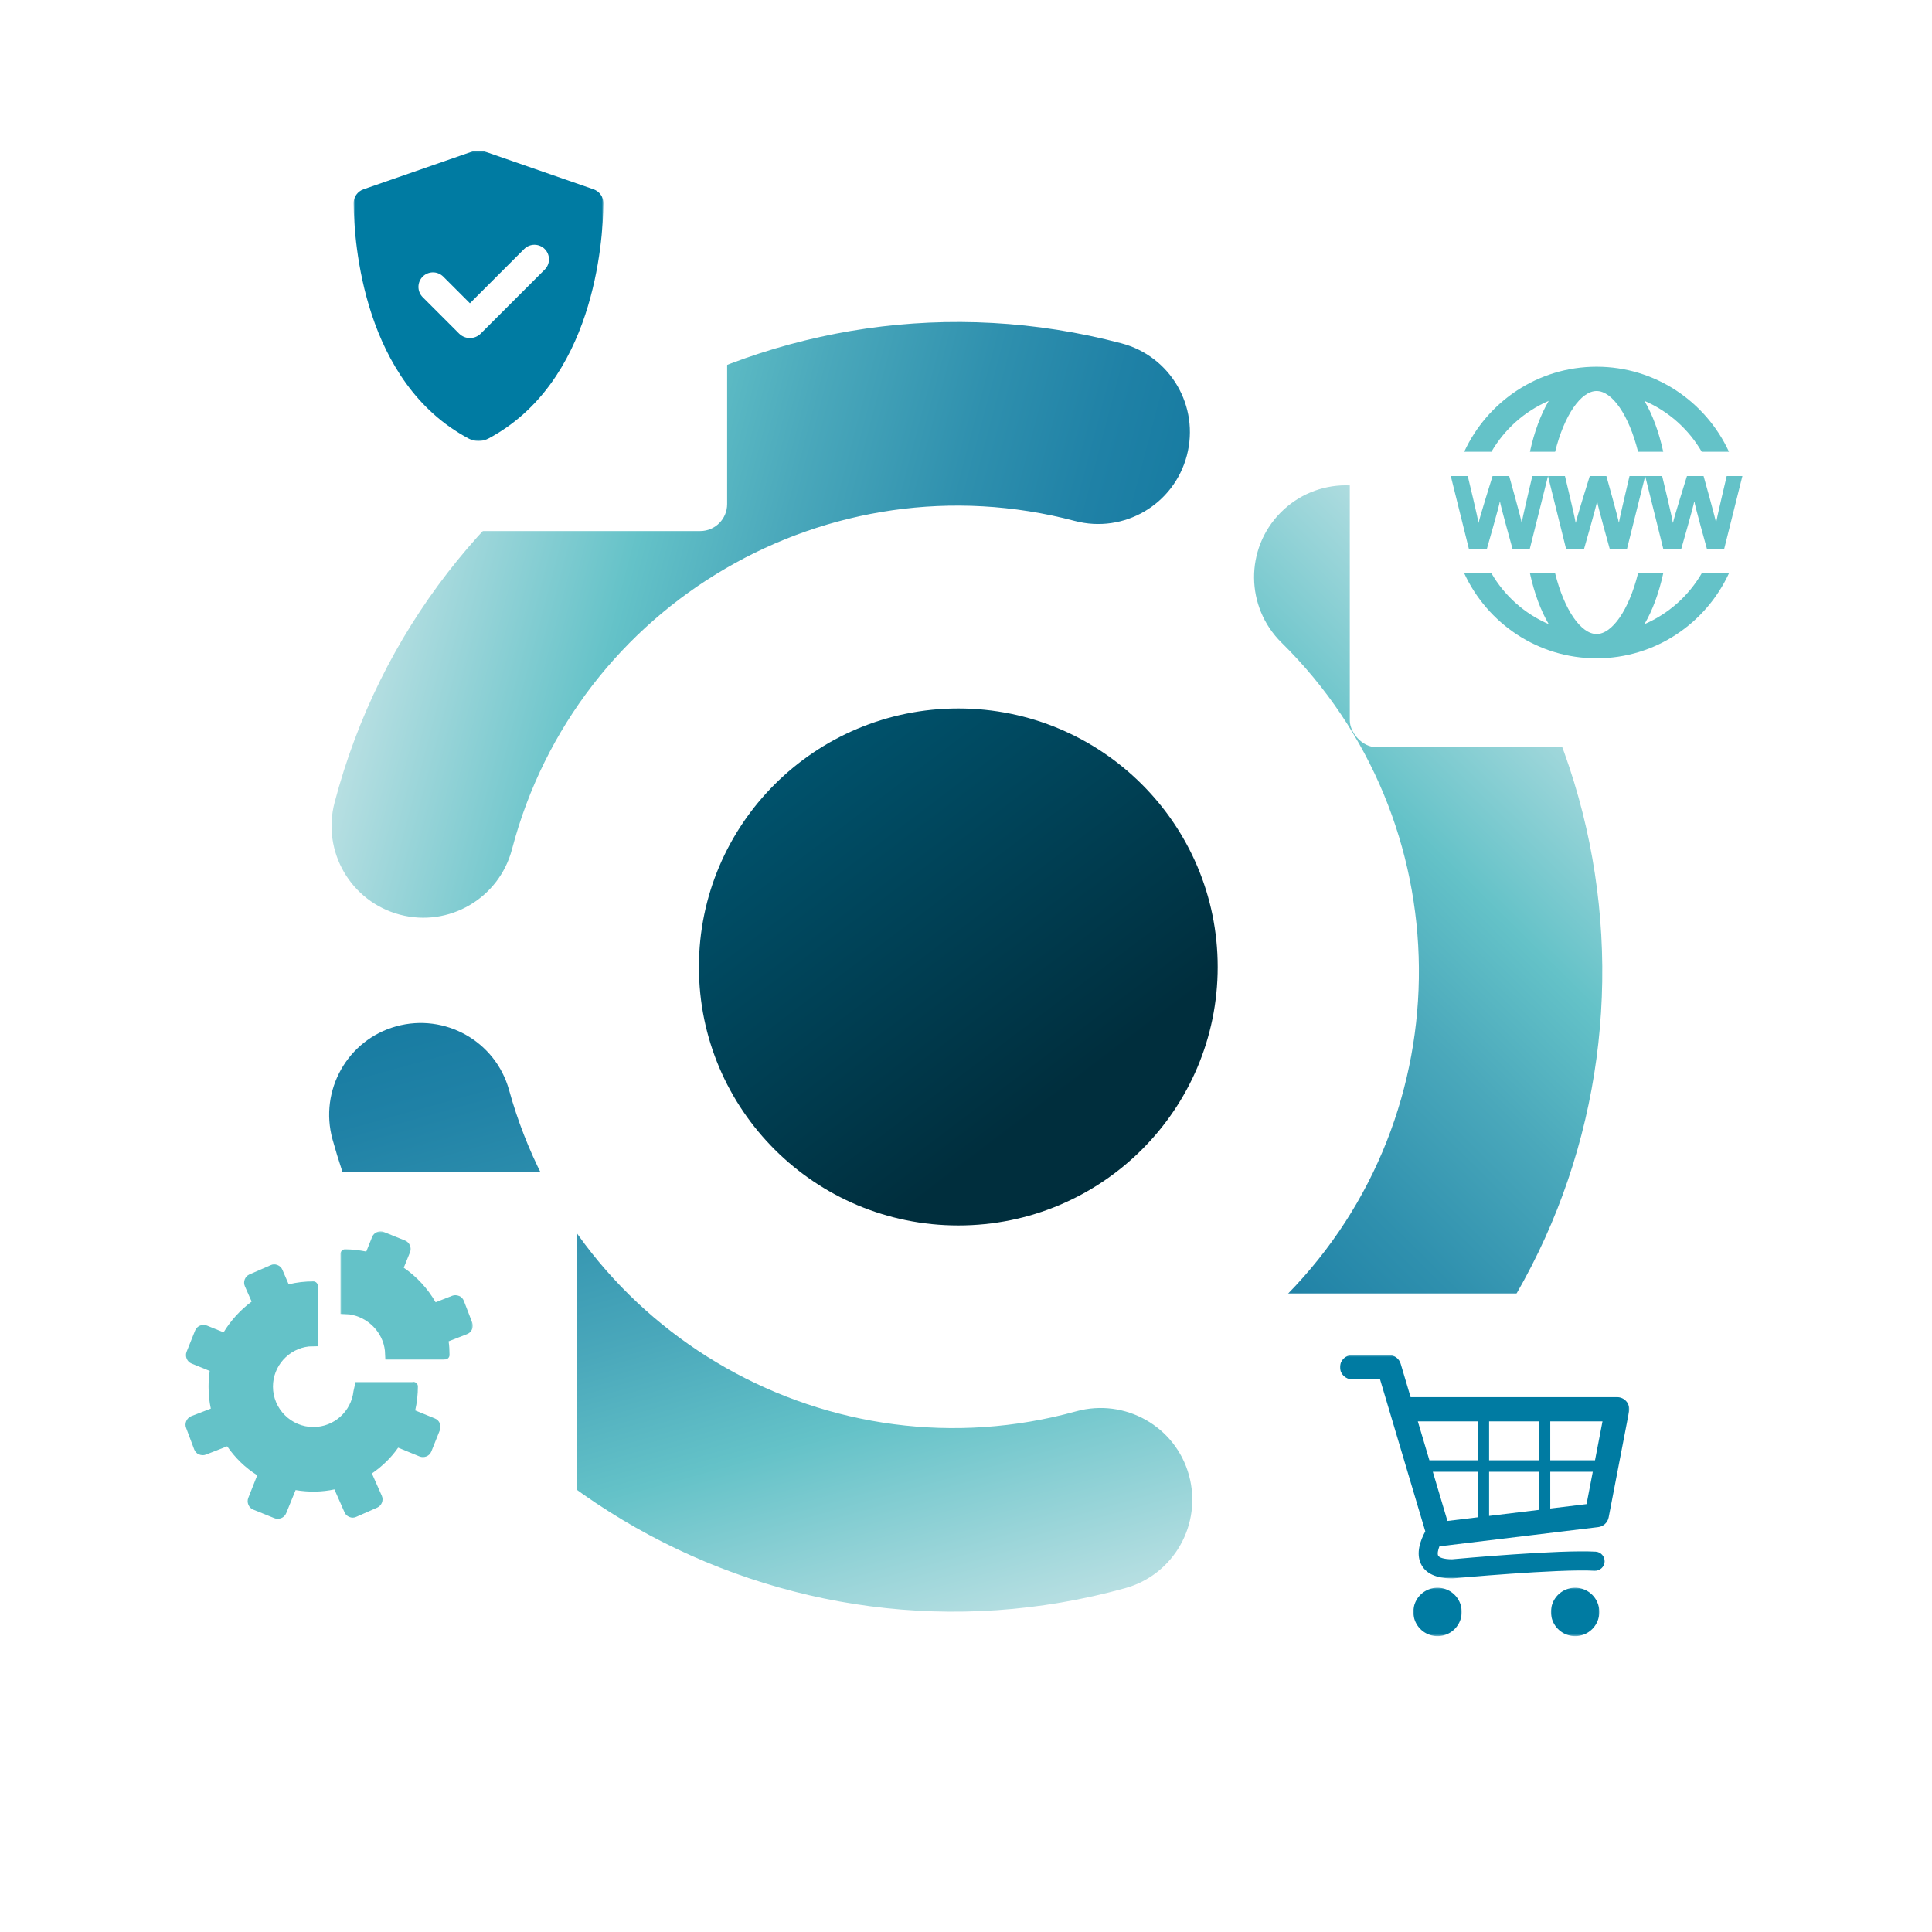
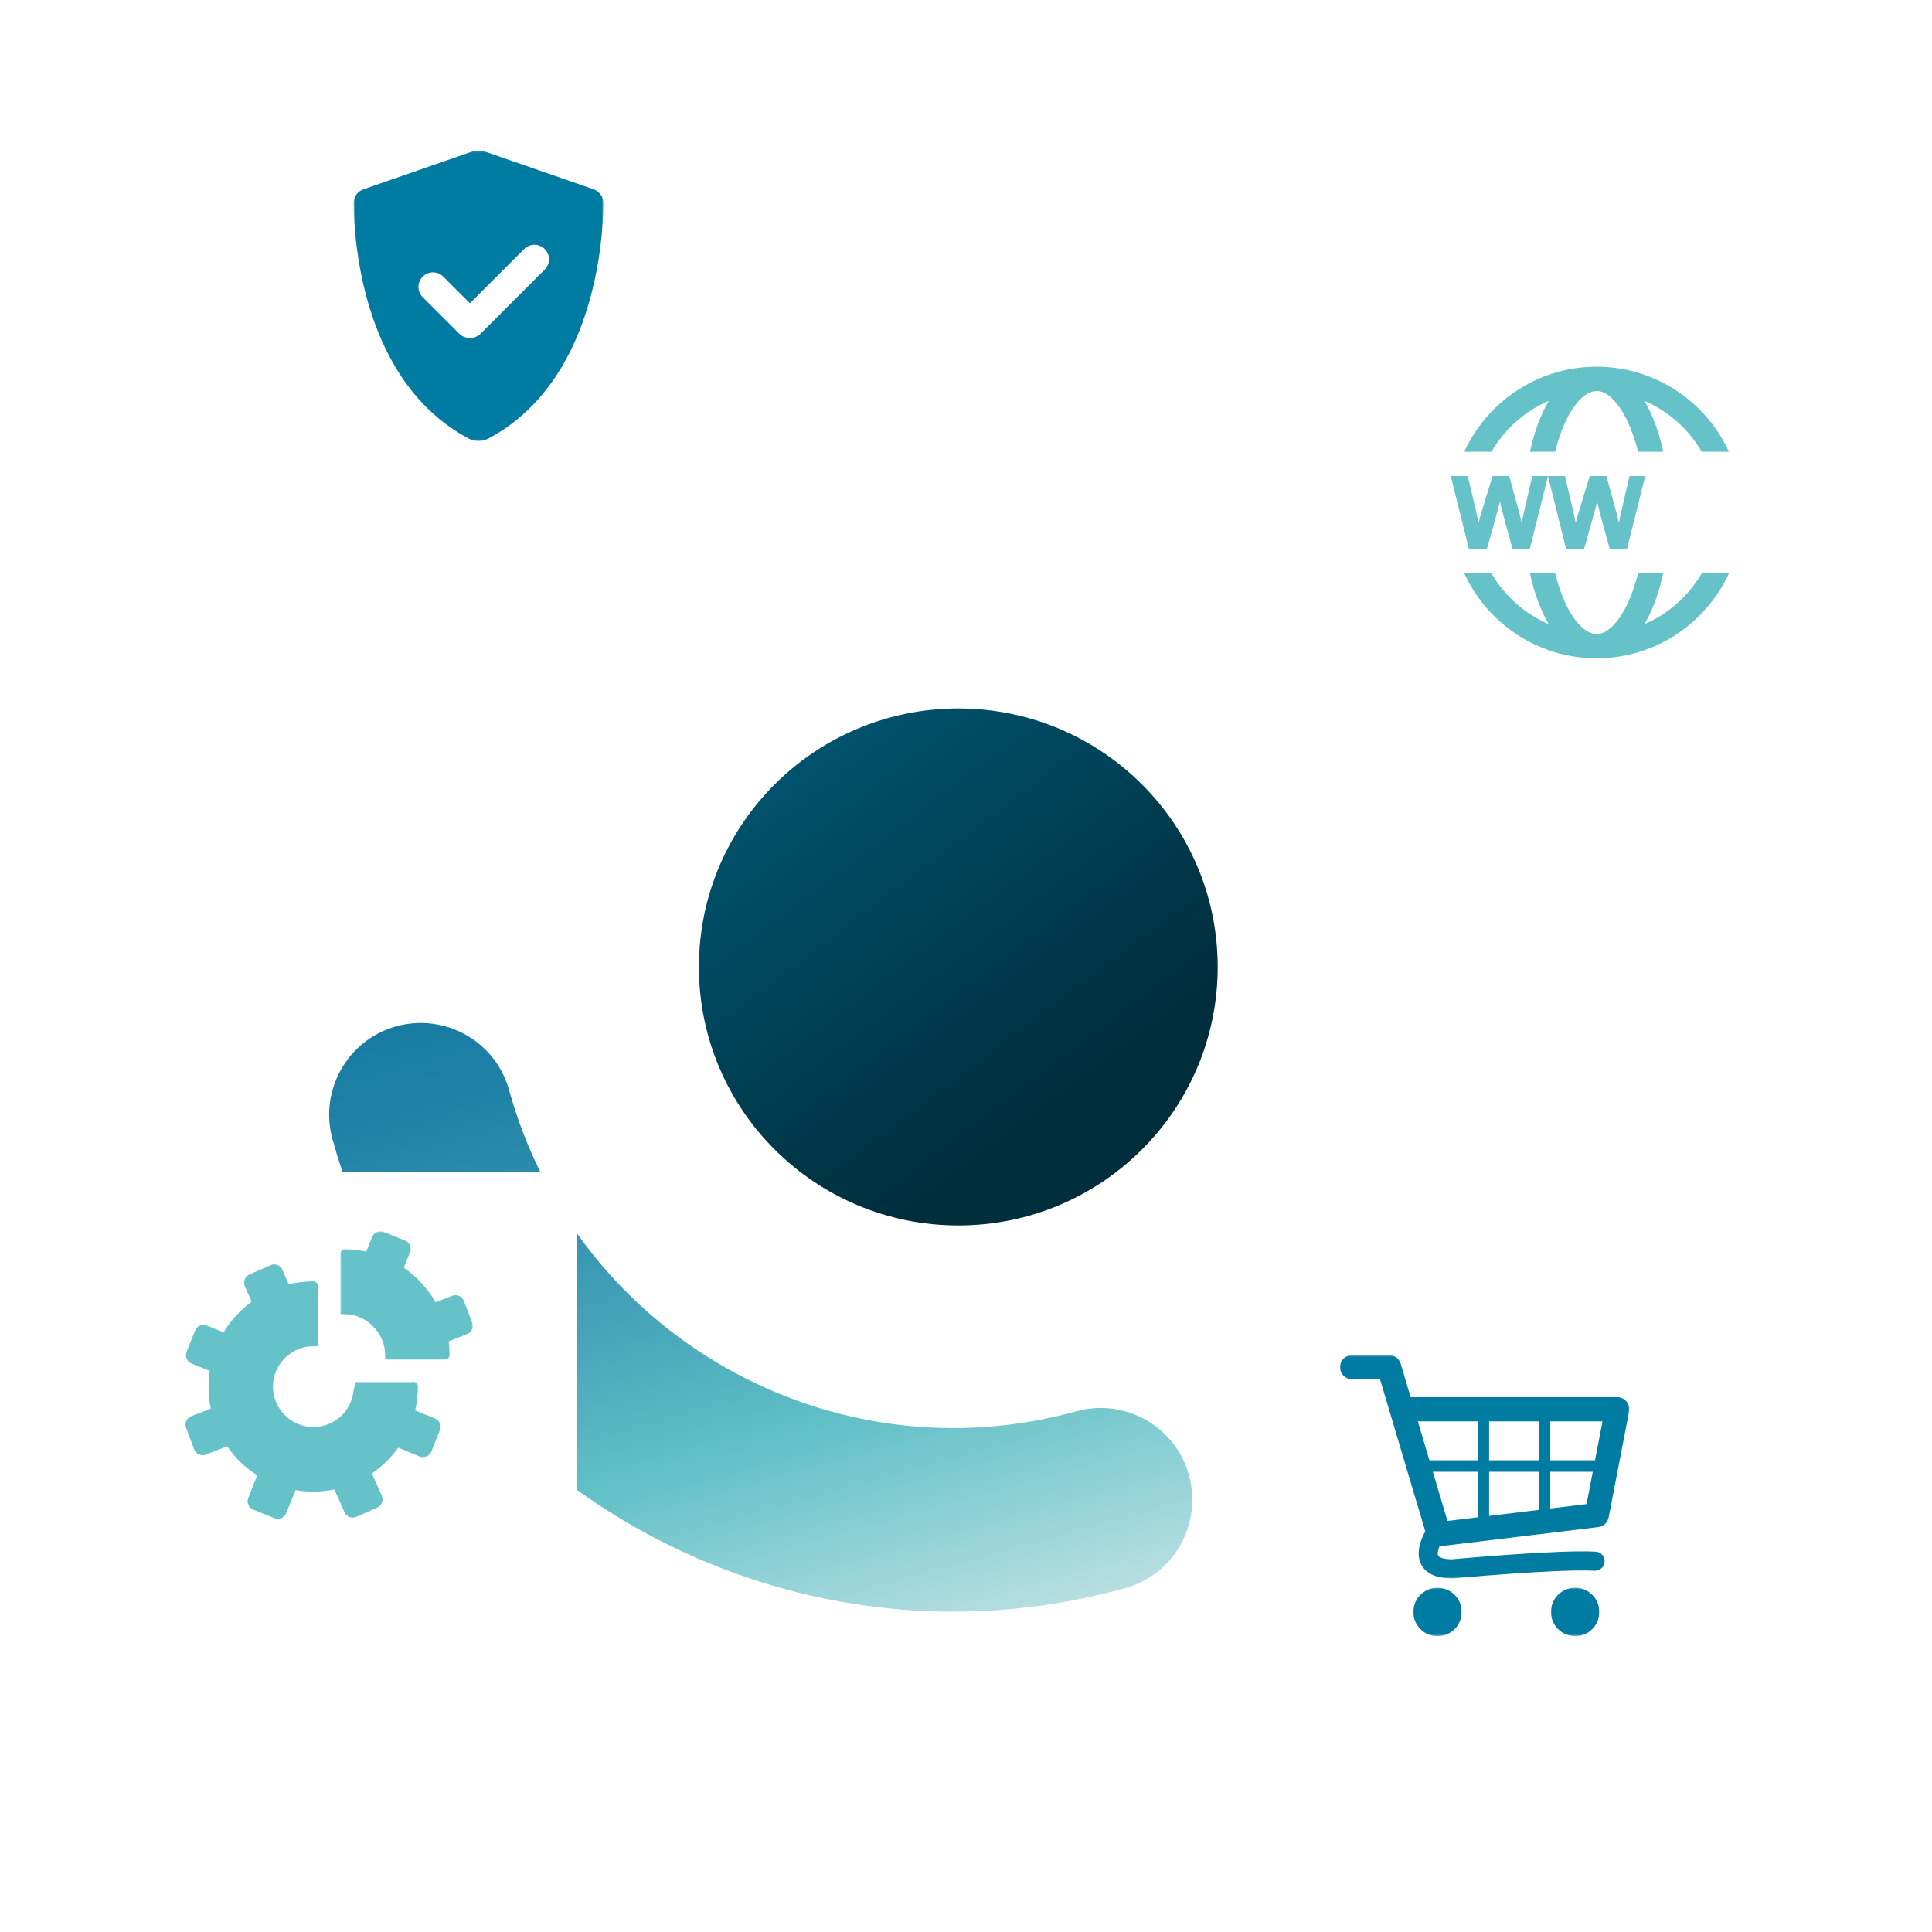
<svg xmlns="http://www.w3.org/2000/svg" width="1080" height="1080" viewBox="0 0 1080 1080" fill="none">
  <rect width="1080" height="1080" fill="white" />
-   <path d="M792.548 795.734C772.654 815.944 740.235 816.239 720.046 796.324C699.858 776.408 699.563 743.953 719.457 723.743C818.926 622.395 817.599 458.941 716.362 359.217C696.174 339.301 695.879 306.847 715.773 286.636C735.666 266.426 768.086 266.131 788.274 286.046C929.741 425.454 931.804 653.965 792.548 795.734Z" fill="url(#paint0_linear_164_1434)" />
  <path d="M185.861 636.852C178.346 609.56 194.261 581.236 221.523 573.712C248.784 566.189 277.078 582.121 284.593 609.413C322.465 746.313 464.669 826.86 601.568 788.946C628.83 781.423 657.123 797.355 664.638 824.647C672.154 851.938 656.239 880.262 628.977 887.786C437.702 940.894 238.911 828.335 185.861 636.852Z" fill="url(#paint1_linear_164_1434)" />
-   <path d="M626.913 191.927C654.323 199.156 670.68 227.185 663.459 254.624C656.238 282.063 628.24 298.438 600.831 291.21C463.49 254.919 322.317 337.236 286.214 474.726C278.993 502.166 250.995 518.54 223.585 511.312C196.176 504.083 179.819 476.054 187.04 448.615C237.585 256.394 434.902 141.327 626.913 191.927Z" fill="url(#paint2_linear_164_1434)" />
  <path d="M535.696 685.032C615.777 685.032 680.696 620.337 680.696 540.532C680.696 460.727 615.777 396.032 535.696 396.032C455.614 396.032 390.696 460.727 390.696 540.532C390.696 620.337 455.614 685.032 535.696 685.032Z" fill="url(#paint3_linear_164_1434)" />
  <g filter="url(#filter0_d_164_1434)">
    <rect x="130" y="44" width="276.472" height="243.818" rx="15.071" fill="white" />
  </g>
  <g filter="url(#filter1_d_164_1434)">
    <rect x="754.542" y="164.85" width="276.472" height="243.818" rx="15.071" fill="white" />
  </g>
  <g filter="url(#filter2_d_164_1434)">
    <rect x="46" y="646" width="276.472" height="243.818" rx="15.071" fill="white" />
  </g>
  <g filter="url(#filter3_d_164_1434)">
    <rect x="692" y="714" width="276.472" height="243.818" rx="15.071" fill="white" />
  </g>
  <g clip-path="url(#clip0_164_1434)">
    <path d="M104.047 798.216L108.563 810.258C109.064 811.512 109.941 812.515 111.196 813.017C112.45 813.519 113.83 813.644 115.084 813.142L126.999 808.502C131.513 815.023 137.157 820.543 143.804 824.682L138.788 837.35C137.784 839.859 139.038 842.869 141.547 843.873L153.336 848.639C153.963 848.89 154.59 849.015 155.217 849.015C155.844 849.015 156.597 848.89 157.224 848.639C158.478 848.137 159.481 847.134 159.983 845.879L165.25 832.96C172.399 834.214 179.924 834.089 186.947 832.584L192.591 845.377C193.093 846.632 194.096 847.51 195.35 848.012C196.605 848.513 197.984 848.513 199.238 847.886L210.902 842.744C213.41 841.615 214.539 838.605 213.41 836.096L207.892 823.678C213.535 819.79 218.677 814.898 222.566 809.254L234.48 814.146C235.734 814.648 237.114 814.648 238.368 814.146C239.622 813.644 240.626 812.641 241.127 811.386L245.893 799.47C246.896 796.837 245.642 793.952 243.134 792.948L232.097 788.433C233.101 784.043 233.602 779.527 233.602 775.012C233.602 773.632 232.474 772.503 231.094 772.503C230.843 772.503 230.717 772.503 230.467 772.629C230.342 772.629 230.342 772.629 230.216 772.629H198.737L197.608 777.646C196.353 788.934 186.822 797.715 175.158 797.715C162.742 797.715 152.584 787.555 152.584 775.138C152.584 763.598 161.363 753.94 172.65 752.685L177.667 752.56V718.82C177.667 717.44 176.538 716.311 175.158 716.311C170.518 716.311 165.877 716.813 161.363 717.941L157.851 709.789C157.349 708.534 156.346 707.656 155.092 707.155C153.838 706.653 152.458 706.653 151.204 707.281L139.415 712.423C136.906 713.552 135.777 716.562 136.906 719.07L140.669 727.6C134.398 732.241 129.005 738.136 124.991 744.784L115.711 741.02C114.457 740.519 113.077 740.519 111.823 741.02C110.569 741.523 109.566 742.526 109.064 743.78L104.298 755.696C103.295 758.205 104.549 761.215 107.057 762.218L117.216 766.357C116.84 769.242 116.589 772.127 116.589 775.012C116.589 779.151 116.965 783.416 117.843 787.43L106.806 791.694C104.298 792.823 103.044 795.708 104.047 798.216Z" fill="#64C2C8" />
    <mask id="mask0_164_1434" style="mask-type:luminance" maskUnits="userSpaceOnUse" x="190" y="688" width="75" height="73">
      <path d="M190.2 688.215H264.4V760.2H190.2V688.215Z" fill="white" />
    </mask>
    <g mask="url(#mask0_164_1434)">
      <path d="M215.166 755.069L215.416 760.086H247.899C248.15 760.086 248.276 760.086 248.526 759.96C248.652 759.96 248.652 759.96 248.777 759.96C250.157 759.96 251.286 758.831 251.286 757.452C251.286 754.943 251.16 752.309 250.784 749.801L261.068 745.787C263.702 744.784 264.956 741.899 263.953 739.265L259.312 727.224C258.811 725.969 257.933 724.966 256.679 724.464C255.424 723.963 254.045 723.837 252.791 724.338L243.51 727.976C239.12 720.325 232.975 713.677 225.701 708.66L229.212 700.006C230.216 697.497 228.962 694.487 226.453 693.483L214.664 688.717C213.41 688.215 212.03 688.215 210.776 688.717C209.522 689.219 208.519 690.222 208.017 691.476L204.756 699.629C200.869 698.877 196.855 698.375 192.842 698.375C191.462 698.375 190.333 699.504 190.333 700.884V734.499L195.35 734.749C205.634 736.255 214.037 744.658 215.166 755.069Z" fill="#64C2C8" />
    </g>
  </g>
  <g clip-path="url(#clip1_164_1434)">
    <mask id="mask1_164_1434" style="mask-type:luminance" maskUnits="userSpaceOnUse" x="749" y="757" width="162" height="126">
      <path d="M749 757.504H910.8V882.4H749V757.504Z" fill="white" />
    </mask>
    <g mask="url(#mask1_164_1434)">
      <path d="M909.221 783.482C907.937 781.925 906.024 781.022 904.003 781.022H788.54L782.983 762.346C782.128 759.475 779.491 757.507 776.497 757.507H755.838C752.101 757.507 749.07 760.539 749.07 764.278C749.07 768.017 752.101 771.047 755.838 771.047H771.449L796.741 856.032C794 861.06 791.399 868.26 794.348 874.289C796.959 879.628 802.857 882.336 811.878 882.336C812.041 882.336 812.205 882.33 812.368 882.314C812.955 882.26 871.255 876.913 891.357 878.052C894.288 878.209 896.827 875.964 896.993 873.017C897.16 870.07 894.905 867.545 891.959 867.382C871.55 866.229 816.437 871.207 811.641 871.647C806.695 871.614 804.405 870.526 803.947 869.595C803.437 868.557 803.8 866.596 804.658 864.376C804.802 864.368 804.944 864.367 805.091 864.349L893.417 853.66C896.337 853.306 898.694 851.107 899.249 848.221L910.648 789.076C911.03 787.09 910.507 785.039 909.221 783.482ZM860.195 816.321H832.415V794.562H860.195V816.321ZM800.955 822.735H826.004V848.179L809.134 850.222L800.955 822.735ZM832.415 822.735H860.195V844.042L832.415 847.403V822.735ZM891.616 816.321H866.606V794.562H895.809L891.616 816.321ZM826.004 794.562V816.321H799.046L792.57 794.562H826.004ZM866.606 843.265V822.735H890.379L886.895 840.809L866.606 843.265Z" fill="#007BA2" />
    </g>
    <mask id="mask2_164_1434" style="mask-type:luminance" maskUnits="userSpaceOnUse" x="790" y="887" width="28" height="28">
      <path d="M790 887.4H817.2V914.554H790V887.4Z" fill="white" />
    </mask>
    <g mask="url(#mask2_164_1434)">
      <path d="M817.099 901.081C817.099 901.302 817.094 901.523 817.083 901.745C817.072 901.966 817.055 902.187 817.034 902.407C817.012 902.627 816.985 902.847 816.953 903.066C816.92 903.284 816.883 903.503 816.839 903.72C816.796 903.937 816.748 904.153 816.694 904.368C816.641 904.582 816.581 904.796 816.517 905.008C816.453 905.22 816.384 905.43 816.309 905.638C816.234 905.846 816.155 906.053 816.07 906.257C815.985 906.462 815.895 906.664 815.801 906.864C815.706 907.064 815.607 907.263 815.502 907.457C815.398 907.652 815.289 907.845 815.176 908.035C815.062 908.225 814.944 908.412 814.82 908.596C814.698 908.78 814.57 908.961 814.438 909.139C814.306 909.316 814.17 909.491 814.03 909.663C813.89 909.834 813.745 910.001 813.597 910.165C813.448 910.329 813.295 910.489 813.139 910.646C812.982 910.802 812.822 910.955 812.658 911.103C812.494 911.252 812.326 911.397 812.155 911.538C811.984 911.677 811.81 911.814 811.633 911.945C811.455 912.077 811.274 912.205 811.09 912.328C810.906 912.451 810.719 912.57 810.529 912.683C810.339 912.797 810.147 912.906 809.951 913.01C809.756 913.115 809.558 913.214 809.358 913.309C809.158 913.403 808.956 913.493 808.752 913.578C808.548 913.663 808.341 913.742 808.133 913.817C807.925 913.891 807.715 913.961 807.503 914.025C807.291 914.089 807.078 914.148 806.863 914.202C806.648 914.256 806.433 914.305 806.216 914.348C805.998 914.391 805.78 914.429 805.562 914.461C805.343 914.494 805.123 914.521 804.903 914.542C804.683 914.564 804.462 914.58 804.241 914.591C804.02 914.602 803.799 914.608 803.578 914.608C803.356 914.608 803.135 914.602 802.914 914.591C802.693 914.58 802.473 914.564 802.252 914.542C802.032 914.521 801.812 914.494 801.594 914.461C801.375 914.429 801.157 914.391 800.94 914.348C800.723 914.305 800.507 914.256 800.292 914.202C800.077 914.148 799.864 914.089 799.652 914.025C799.441 913.961 799.23 913.891 799.023 913.817C798.814 913.742 798.608 913.663 798.403 913.578C798.198 913.493 797.997 913.403 797.797 913.309C797.597 913.214 797.399 913.115 797.204 913.01C797.008 912.906 796.816 912.797 796.626 912.683C796.437 912.57 796.249 912.451 796.066 912.328C795.881 912.205 795.701 912.077 795.523 911.945C795.345 911.814 795.171 911.677 795 911.538C794.829 911.397 794.661 911.252 794.497 911.103C794.333 910.955 794.173 910.802 794.016 910.646C793.86 910.489 793.708 910.329 793.558 910.165C793.41 910.001 793.266 909.834 793.126 909.663C792.985 909.491 792.849 909.316 792.717 909.139C792.585 908.961 792.458 908.78 792.335 908.596C792.212 908.412 792.094 908.225 791.98 908.035C791.866 907.845 791.757 907.652 791.653 907.457C791.548 907.263 791.449 907.064 791.355 906.864C791.26 906.664 791.17 906.462 791.085 906.257C791.001 906.053 790.921 905.846 790.847 905.638C790.772 905.43 790.702 905.22 790.638 905.008C790.574 904.796 790.515 904.582 790.462 904.368C790.408 904.153 790.359 903.937 790.316 903.72C790.273 903.503 790.235 903.284 790.202 903.066C790.17 902.847 790.143 902.627 790.121 902.407C790.1 902.187 790.083 901.966 790.073 901.745C790.062 901.523 790.056 901.302 790.056 901.081C790.056 900.859 790.062 900.638 790.073 900.417C790.083 900.196 790.1 899.976 790.121 899.755C790.143 899.535 790.17 899.315 790.202 899.096C790.235 898.877 790.273 898.659 790.316 898.442C790.359 898.225 790.408 898.009 790.462 897.795C790.515 897.58 790.574 897.366 790.638 897.155C790.702 896.943 790.772 896.733 790.847 896.524C790.921 896.316 791.001 896.109 791.085 895.905C791.17 895.7 791.26 895.498 791.355 895.298C791.449 895.098 791.548 894.9 791.653 894.705C791.757 894.509 791.866 894.317 791.98 894.127C792.094 893.937 792.212 893.75 792.335 893.566C792.458 893.382 792.585 893.201 792.717 893.023C792.849 892.845 792.985 892.671 793.126 892.5C793.266 892.329 793.41 892.161 793.558 891.997C793.708 891.833 793.86 891.673 794.016 891.516C794.173 891.359 794.333 891.207 794.497 891.059C794.661 890.91 794.829 890.766 795 890.625C795.171 890.484 795.345 890.348 795.523 890.216C795.701 890.084 795.881 889.957 796.066 889.834C796.249 889.711 796.437 889.593 796.626 889.479C796.816 889.365 797.008 889.256 797.204 889.152C797.399 889.047 797.597 888.948 797.797 888.853C797.997 888.759 798.199 888.669 798.403 888.584C798.608 888.499 798.814 888.42 799.023 888.345C799.23 888.27 799.441 888.201 799.652 888.137C799.864 888.073 800.077 888.013 800.292 887.96C800.507 887.906 800.723 887.858 800.94 887.814C801.157 887.771 801.375 887.734 801.594 887.701C801.812 887.668 802.032 887.641 802.252 887.62C802.473 887.598 802.693 887.581 802.914 887.571C803.135 887.56 803.356 887.555 803.578 887.555C803.799 887.555 804.02 887.56 804.241 887.571C804.462 887.581 804.683 887.598 804.903 887.62C805.123 887.641 805.343 887.668 805.562 887.701C805.78 887.734 805.998 887.771 806.216 887.814C806.433 887.858 806.648 887.906 806.863 887.96C807.078 888.013 807.291 888.073 807.503 888.137C807.715 888.201 807.925 888.27 808.133 888.345C808.341 888.42 808.548 888.499 808.752 888.584C808.957 888.669 809.158 888.759 809.358 888.853C809.558 888.948 809.756 889.047 809.951 889.152C810.147 889.256 810.339 889.365 810.529 889.479C810.719 889.593 810.906 889.711 811.09 889.834C811.274 889.957 811.455 890.084 811.633 890.216C811.81 890.348 811.984 890.484 812.155 890.625C812.326 890.766 812.494 890.91 812.658 891.059C812.822 891.207 812.982 891.359 813.139 891.516C813.295 891.673 813.448 891.833 813.597 891.997C813.745 892.161 813.89 892.329 814.03 892.5C814.17 892.671 814.306 892.845 814.438 893.023C814.57 893.201 814.698 893.382 814.82 893.566C814.944 893.75 815.062 893.937 815.176 894.127C815.289 894.317 815.398 894.509 815.502 894.705C815.607 894.9 815.706 895.098 815.801 895.298C815.895 895.498 815.985 895.7 816.07 895.905C816.155 896.109 816.234 896.316 816.309 896.524C816.384 896.733 816.453 896.943 816.517 897.155C816.581 897.366 816.641 897.58 816.694 897.795C816.748 898.009 816.796 898.225 816.839 898.442C816.883 898.659 816.92 898.877 816.953 899.096C816.985 899.315 817.012 899.535 817.034 899.755C817.055 899.976 817.072 900.196 817.083 900.417C817.094 900.638 817.099 900.859 817.099 901.081Z" fill="#007BA2" />
    </g>
    <mask id="mask3_164_1434" style="mask-type:luminance" maskUnits="userSpaceOnUse" x="866" y="887" width="29" height="28">
      <path d="M866.8 887.4H894.2V914.554H866.8V887.4Z" fill="white" />
    </mask>
    <g mask="url(#mask3_164_1434)">
      <path d="M894.03 901.081C894.03 901.302 894.024 901.523 894.013 901.745C894.003 901.966 893.987 902.187 893.965 902.407C893.943 902.627 893.917 902.847 893.884 903.066C893.851 903.284 893.813 903.503 893.77 903.72C893.727 903.937 893.678 904.153 893.625 904.368C893.571 904.582 893.512 904.796 893.448 905.008C893.384 905.22 893.314 905.43 893.24 905.638C893.165 905.846 893.085 906.053 893.001 906.257C892.916 906.462 892.827 906.664 892.732 906.864C892.638 907.064 892.538 907.263 892.434 907.457C892.329 907.652 892.22 907.845 892.106 908.035C891.992 908.225 891.874 908.412 891.751 908.596C891.628 908.78 891.501 908.961 891.369 909.139C891.238 909.316 891.101 909.491 890.961 909.663C890.82 909.834 890.676 910.001 890.527 910.165C890.379 910.329 890.226 910.489 890.07 910.646C889.913 910.802 889.753 910.955 889.589 911.103C889.425 911.252 889.258 911.397 889.087 911.538C888.916 911.677 888.741 911.814 888.563 911.945C888.385 912.077 888.205 912.205 888.02 912.328C887.837 912.451 887.65 912.57 887.46 912.683C887.27 912.797 887.077 912.906 886.882 913.01C886.688 913.115 886.49 913.214 886.29 913.309C886.09 913.403 885.888 913.493 885.683 913.578C885.478 913.663 885.272 913.742 885.064 913.817C884.856 913.891 884.645 913.961 884.434 914.025C884.222 914.089 884.009 914.148 883.794 914.202C883.579 914.256 883.363 914.305 883.146 914.348C882.93 914.391 882.712 914.429 882.492 914.461C882.274 914.494 882.054 914.521 881.834 914.542C881.613 914.564 881.393 914.58 881.172 914.591C880.951 914.602 880.73 914.608 880.509 914.608C880.288 914.608 880.066 914.602 879.845 914.591C879.624 914.58 879.403 914.564 879.183 914.542C878.963 914.521 878.743 914.494 878.524 914.461C878.306 914.429 878.088 914.391 877.87 914.348C877.653 914.305 877.438 914.256 877.223 914.202C877.009 914.148 876.795 914.089 876.584 914.025C876.372 913.961 876.162 913.891 875.953 913.817C875.745 913.742 875.538 913.663 875.334 913.578C875.13 913.493 874.927 913.403 874.727 913.309C874.527 913.214 874.33 913.115 874.134 913.01C873.939 912.906 873.747 912.797 873.557 912.683C873.367 912.57 873.181 912.451 872.996 912.328C872.813 912.205 872.631 912.077 872.454 911.945C872.276 911.814 872.102 911.677 871.931 911.538C871.759 911.397 871.592 911.252 871.428 911.103C871.264 910.955 871.104 910.802 870.947 910.646C870.791 910.489 870.638 910.329 870.49 910.165C870.342 910.001 870.197 909.834 870.056 909.663C869.916 909.491 869.78 909.316 869.648 909.139C869.516 908.961 869.388 908.78 869.266 908.596C869.143 908.412 869.024 908.225 868.911 908.035C868.797 907.845 868.688 907.652 868.584 907.457C868.479 907.263 868.38 907.064 868.285 906.864C868.191 906.664 868.101 906.462 868.017 906.257C867.931 906.053 867.852 905.846 867.777 905.638C867.703 905.43 867.634 905.22 867.569 905.008C867.505 904.796 867.446 904.582 867.392 904.368C867.338 904.153 867.29 903.937 867.247 903.72C867.204 903.503 867.166 903.284 867.134 903.066C867.101 902.847 867.074 902.627 867.052 902.407C867.031 902.187 867.014 901.966 867.003 901.745C866.992 901.523 866.987 901.302 866.987 901.081C866.987 900.859 866.992 900.638 867.003 900.417C867.014 900.196 867.031 899.976 867.052 899.755C867.074 899.535 867.101 899.315 867.134 899.096C867.166 898.877 867.204 898.659 867.247 898.442C867.29 898.225 867.338 898.009 867.392 897.795C867.446 897.58 867.505 897.366 867.569 897.155C867.634 896.943 867.703 896.733 867.777 896.524C867.852 896.316 867.931 896.109 868.017 895.905C868.101 895.7 868.191 895.498 868.285 895.298C868.38 895.098 868.479 894.9 868.584 894.705C868.688 894.509 868.797 894.317 868.911 894.127C869.024 893.937 869.143 893.75 869.266 893.566C869.388 893.382 869.516 893.201 869.648 893.023C869.78 892.845 869.916 892.671 870.056 892.5C870.197 892.329 870.342 892.161 870.49 891.997C870.638 891.833 870.791 891.673 870.947 891.516C871.104 891.359 871.264 891.207 871.428 891.059C871.592 890.91 871.759 890.766 871.931 890.625C872.102 890.484 872.276 890.348 872.454 890.216C872.631 890.084 872.813 889.957 872.996 889.834C873.181 889.711 873.367 889.593 873.557 889.479C873.747 889.365 873.939 889.256 874.134 889.152C874.33 889.047 874.527 888.948 874.727 888.853C874.927 888.759 875.13 888.669 875.334 888.584C875.538 888.499 875.745 888.42 875.953 888.345C876.162 888.27 876.372 888.201 876.584 888.137C876.795 888.073 877.009 888.013 877.223 887.96C877.438 887.906 877.653 887.858 877.87 887.814C878.088 887.771 878.306 887.734 878.524 887.701C878.743 887.668 878.963 887.641 879.183 887.62C879.403 887.598 879.624 887.581 879.845 887.571C880.066 887.56 880.288 887.555 880.509 887.555C880.73 887.555 880.951 887.56 881.172 887.571C881.393 887.581 881.613 887.598 881.834 887.62C882.054 887.641 882.274 887.668 882.492 887.701C882.712 887.734 882.93 887.771 883.146 887.814C883.363 887.858 883.579 887.906 883.794 887.96C884.009 888.013 884.222 888.073 884.434 888.137C884.645 888.201 884.856 888.27 885.063 888.345C885.272 888.42 885.478 888.499 885.683 888.584C885.888 888.669 886.09 888.759 886.29 888.853C886.49 888.948 886.688 889.047 886.882 889.152C887.077 889.256 887.27 889.365 887.46 889.479C887.65 889.593 887.837 889.711 888.02 889.834C888.205 889.957 888.385 890.084 888.563 890.216C888.741 890.348 888.916 890.484 889.087 890.625C889.258 890.766 889.425 890.91 889.589 891.059C889.753 891.207 889.913 891.359 890.07 891.516C890.226 891.673 890.379 891.833 890.527 891.997C890.676 892.161 890.82 892.329 890.961 892.5C891.101 892.671 891.238 892.845 891.369 893.023C891.501 893.201 891.628 893.382 891.751 893.566C891.874 893.75 891.992 893.937 892.106 894.127C892.22 894.317 892.329 894.509 892.434 894.705C892.538 894.9 892.638 895.098 892.732 895.298C892.827 895.498 892.916 895.7 893.001 895.905C893.085 896.109 893.165 896.316 893.24 896.524C893.314 896.733 893.384 896.943 893.448 897.155C893.512 897.366 893.571 897.58 893.625 897.795C893.678 898.009 893.727 898.225 893.77 898.442C893.813 898.659 893.851 898.877 893.884 899.096C893.917 899.315 893.943 899.535 893.965 899.755C893.987 899.976 894.003 900.196 894.013 900.417C894.024 900.638 894.03 900.859 894.03 901.081Z" fill="#007BA2" />
    </g>
  </g>
  <path d="M833.719 252.542C841.033 239.943 852.267 229.892 865.755 224.091C861.246 231.745 857.666 241.438 855.241 252.542H869.314C874.469 231.902 883.828 218.583 892.501 218.583C901.173 218.583 910.532 231.902 915.687 252.542H929.76C927.335 241.438 923.756 231.745 919.246 224.091C932.734 229.892 943.968 239.943 951.282 252.542H966.496C953.585 224.533 925.311 205 892.501 205C859.69 205 831.416 224.533 818.505 252.542H833.719Z" fill="#64C2C8" />
  <path d="M951.282 320.458C943.968 333.057 932.734 343.108 919.246 348.909C923.756 341.255 927.335 331.563 929.76 320.458H915.687C910.532 341.098 901.18 354.417 892.501 354.417C883.821 354.417 874.469 341.098 869.314 320.458H855.241C857.666 331.563 861.246 341.255 865.755 348.909C852.267 343.108 841.033 333.057 833.719 320.458H818.505C831.416 348.467 859.69 368 892.501 368C925.311 368 953.585 348.467 966.496 320.458H951.282Z" fill="#64C2C8" />
  <path d="M919.667 266.125L909.479 306.875H899.862C899.862 306.875 892.921 282.031 892.847 280.347H892.737C892.582 282.201 885.484 306.875 885.484 306.875H875.459L865.333 266.125H874.821C874.821 266.125 880.655 290.202 880.757 292.15H880.92C880.988 290.691 888.683 266.125 888.683 266.125H897.98C897.98 266.125 904.732 290.181 904.915 292.096H905.024C905.092 290.595 910.905 266.125 910.905 266.125H919.667Z" fill="#64C2C8" />
-   <path d="M974 266.125L963.813 306.875H954.196C954.196 306.875 947.255 282.031 947.18 280.347H947.071C946.915 282.201 939.818 306.875 939.818 306.875H929.793L919.667 266.125H929.155C929.155 266.125 934.989 290.202 935.091 292.15H935.254C935.322 290.691 943.017 266.125 943.017 266.125H952.314C952.314 266.125 959.066 290.181 959.249 292.096H959.357C959.426 290.595 965.239 266.125 965.239 266.125H974Z" fill="#64C2C8" />
  <path d="M865.333 266.125L855.146 306.875H845.529C845.529 306.875 838.588 282.031 838.513 280.347H838.411C838.248 282.201 831.151 306.875 831.151 306.875H821.133L811 266.125H820.488C820.488 266.125 826.322 290.202 826.424 292.15H826.587C826.655 290.691 834.35 266.125 834.35 266.125H843.647C843.647 266.125 850.399 290.181 850.582 292.096H850.69C850.759 290.595 856.572 266.125 856.572 266.125H865.333Z" fill="#64C2C8" />
  <mask id="mask4_164_1434" style="mask-type:luminance" maskUnits="userSpaceOnUse" x="197" y="84" width="141" height="163">
    <path d="M197.614 84.201H337.328V246.597H197.614V84.201Z" fill="white" />
  </mask>
  <g mask="url(#mask4_164_1434)">
    <path d="M331.788 105.814L271.725 84.958C271.045 84.722 270.351 84.545 269.641 84.425C268.932 84.306 268.217 84.245 267.498 84.245C266.778 84.245 266.063 84.306 265.353 84.425C264.644 84.545 263.949 84.722 263.269 84.958L203.206 105.814C202.8 105.956 202.406 106.128 202.027 106.331C201.647 106.533 201.285 106.765 200.942 107.024C200.598 107.283 200.278 107.567 199.978 107.877C199.679 108.187 199.406 108.517 199.159 108.87C198.911 109.223 198.694 109.592 198.504 109.978C198.314 110.365 198.156 110.763 198.029 111.175C197.902 111.586 197.808 112.004 197.746 112.431C197.684 112.857 197.657 113.285 197.662 113.716C197.934 135.916 203.174 213.803 261.96 245.154C262.384 245.381 262.821 245.58 263.269 245.753C263.718 245.925 264.176 246.07 264.642 246.187C265.108 246.303 265.581 246.391 266.058 246.45C266.535 246.509 267.014 246.538 267.495 246.538C267.976 246.538 268.454 246.509 268.932 246.45C269.409 246.391 269.88 246.303 270.347 246.187C270.813 246.07 271.271 245.925 271.72 245.753C272.169 245.58 272.605 245.381 273.029 245.154C331.818 213.803 337.058 135.916 337.327 113.716C337.332 113.285 337.305 112.857 337.244 112.431C337.182 112.005 337.088 111.587 336.961 111.176C336.834 110.765 336.676 110.366 336.487 109.98C336.298 109.593 336.079 109.223 335.833 108.871C335.586 108.519 335.313 108.188 335.014 107.878C334.716 107.569 334.394 107.284 334.051 107.025C333.708 106.765 333.346 106.534 332.967 106.331C332.588 106.128 332.195 105.956 331.788 105.814ZM304.499 150.697L268.606 186.597C268.409 186.786 268.204 186.965 267.989 187.134C267.775 187.303 267.554 187.461 267.325 187.609C267.095 187.757 266.86 187.893 266.617 188.018C266.375 188.144 266.128 188.257 265.875 188.359C265.622 188.46 265.364 188.55 265.103 188.627C264.842 188.704 264.577 188.768 264.309 188.82C264.041 188.871 263.772 188.911 263.501 188.937C263.229 188.963 262.957 188.976 262.685 188.976C262.412 188.976 262.14 188.963 261.869 188.937C261.597 188.911 261.327 188.871 261.06 188.82C260.792 188.768 260.528 188.704 260.266 188.627C260.004 188.55 259.747 188.46 259.494 188.359C259.241 188.257 258.993 188.143 258.751 188.018C258.509 187.893 258.273 187.757 258.044 187.609C257.815 187.461 257.593 187.303 257.379 187.134C257.166 186.965 256.96 186.786 256.763 186.597L236.247 166.079C236.061 165.891 235.885 165.692 235.718 165.486C235.553 165.281 235.396 165.067 235.251 164.846C235.105 164.624 234.971 164.397 234.847 164.162C234.724 163.928 234.613 163.688 234.513 163.443C234.414 163.197 234.326 162.947 234.25 162.694C234.175 162.44 234.112 162.183 234.062 161.923C234.012 161.663 233.974 161.401 233.95 161.137C233.925 160.874 233.913 160.609 233.914 160.345C233.915 160.08 233.929 159.816 233.957 159.552C233.984 159.288 234.024 159.027 234.076 158.767C234.128 158.508 234.193 158.251 234.271 157.998C234.349 157.745 234.439 157.496 234.541 157.252C234.642 157.007 234.756 156.768 234.881 156.535C235.007 156.302 235.143 156.075 235.291 155.855C235.438 155.635 235.596 155.423 235.764 155.218C235.932 155.014 236.11 154.818 236.298 154.631C236.485 154.444 236.681 154.266 236.886 154.098C237.09 153.93 237.303 153.772 237.523 153.625C237.743 153.478 237.97 153.342 238.203 153.217C238.437 153.092 238.676 152.979 238.92 152.876C239.165 152.775 239.414 152.685 239.667 152.608C239.92 152.53 240.176 152.466 240.436 152.413C240.696 152.361 240.958 152.322 241.221 152.295C241.484 152.269 241.748 152.255 242.013 152.254C242.278 152.253 242.542 152.265 242.806 152.29C243.07 152.315 243.332 152.353 243.592 152.403C243.851 152.453 244.108 152.516 244.362 152.593C244.616 152.668 244.865 152.756 245.11 152.856C245.356 152.956 245.595 153.068 245.83 153.192C246.064 153.315 246.292 153.449 246.513 153.595C246.734 153.741 246.947 153.897 247.153 154.064C247.359 154.231 247.556 154.407 247.745 154.592L262.688 169.529L293.011 139.203C293.199 139.015 293.396 138.836 293.602 138.668C293.808 138.499 294.021 138.341 294.242 138.194C294.464 138.046 294.692 137.91 294.926 137.785C295.161 137.66 295.401 137.546 295.647 137.444C295.893 137.343 296.143 137.253 296.398 137.176C296.652 137.099 296.91 137.035 297.171 136.983C297.432 136.932 297.695 136.892 297.96 136.866C298.225 136.84 298.489 136.828 298.756 136.828C299.022 136.828 299.287 136.841 299.551 136.867C299.816 136.893 300.079 136.932 300.34 136.984C300.601 137.036 300.859 137.101 301.113 137.178C301.368 137.255 301.618 137.345 301.863 137.447C302.109 137.549 302.349 137.663 302.584 137.788C302.818 137.913 303.046 138.05 303.268 138.198C303.489 138.346 303.702 138.504 303.908 138.673C304.114 138.842 304.31 139.02 304.498 139.208C304.687 139.396 304.865 139.593 305.034 139.798C305.203 140.004 305.361 140.217 305.508 140.439C305.657 140.66 305.793 140.888 305.919 141.122C306.044 141.357 306.158 141.597 306.26 141.843C306.361 142.088 306.451 142.339 306.529 142.593C306.606 142.848 306.67 143.105 306.723 143.366C306.775 143.627 306.814 143.89 306.84 144.155C306.866 144.42 306.879 144.685 306.879 144.951C306.88 145.217 306.867 145.483 306.841 145.747C306.815 146.012 306.776 146.275 306.724 146.536C306.672 146.797 306.609 147.055 306.532 147.309C306.455 147.564 306.365 147.814 306.264 148.06C306.162 148.306 306.048 148.546 305.923 148.781C305.798 149.016 305.662 149.244 305.515 149.465C305.367 149.686 305.209 149.9 305.041 150.106C304.872 150.311 304.694 150.509 304.506 150.697H304.499Z" fill="#007BA2" />
  </g>
  <defs>
    <filter id="filter0_d_164_1434" x="98.351" y="21.393" width="339.771" height="307.116" filterUnits="userSpaceOnUse" color-interpolation-filters="sRGB">
      <feFlood flood-opacity="0" result="BackgroundImageFix" />
      <feColorMatrix in="SourceAlpha" type="matrix" values="0 0 0 0 0 0 0 0 0 0 0 0 0 0 0 0 0 0 127 0" result="hardAlpha" />
      <feMorphology radius="3.014" operator="dilate" in="SourceAlpha" result="effect1_dropShadow_164_1434" />
      <feOffset dy="9.043" />
      <feGaussianBlur stdDeviation="14.317" />
      <feColorMatrix type="matrix" values="0 0 0 0 0.096 0 0 0 0 0.342 0 0 0 0 0.421 0 0 0 0.2 0" />
      <feBlend mode="normal" in2="BackgroundImageFix" result="effect1_dropShadow_164_1434" />
      <feBlend mode="normal" in="SourceGraphic" in2="effect1_dropShadow_164_1434" result="shape" />
    </filter>
    <filter id="filter1_d_164_1434" x="722.892" y="142.243" width="339.771" height="307.116" filterUnits="userSpaceOnUse" color-interpolation-filters="sRGB">
      <feFlood flood-opacity="0" result="BackgroundImageFix" />
      <feColorMatrix in="SourceAlpha" type="matrix" values="0 0 0 0 0 0 0 0 0 0 0 0 0 0 0 0 0 0 127 0" result="hardAlpha" />
      <feMorphology radius="3.014" operator="dilate" in="SourceAlpha" result="effect1_dropShadow_164_1434" />
      <feOffset dy="9.043" />
      <feGaussianBlur stdDeviation="14.317" />
      <feColorMatrix type="matrix" values="0 0 0 0 0.096 0 0 0 0 0.342 0 0 0 0 0.421 0 0 0 0.2 0" />
      <feBlend mode="normal" in2="BackgroundImageFix" result="effect1_dropShadow_164_1434" />
      <feBlend mode="normal" in="SourceGraphic" in2="effect1_dropShadow_164_1434" result="shape" />
    </filter>
    <filter id="filter2_d_164_1434" x="14.351" y="623.394" width="339.771" height="307.116" filterUnits="userSpaceOnUse" color-interpolation-filters="sRGB">
      <feFlood flood-opacity="0" result="BackgroundImageFix" />
      <feColorMatrix in="SourceAlpha" type="matrix" values="0 0 0 0 0 0 0 0 0 0 0 0 0 0 0 0 0 0 127 0" result="hardAlpha" />
      <feMorphology radius="3.014" operator="dilate" in="SourceAlpha" result="effect1_dropShadow_164_1434" />
      <feOffset dy="9.043" />
      <feGaussianBlur stdDeviation="14.317" />
      <feColorMatrix type="matrix" values="0 0 0 0 0.096 0 0 0 0 0.342 0 0 0 0 0.421 0 0 0 0.2 0" />
      <feBlend mode="normal" in2="BackgroundImageFix" result="effect1_dropShadow_164_1434" />
      <feBlend mode="normal" in="SourceGraphic" in2="effect1_dropShadow_164_1434" result="shape" />
    </filter>
    <filter id="filter3_d_164_1434" x="660.351" y="691.394" width="339.771" height="307.116" filterUnits="userSpaceOnUse" color-interpolation-filters="sRGB">
      <feFlood flood-opacity="0" result="BackgroundImageFix" />
      <feColorMatrix in="SourceAlpha" type="matrix" values="0 0 0 0 0 0 0 0 0 0 0 0 0 0 0 0 0 0 127 0" result="hardAlpha" />
      <feMorphology radius="3.014" operator="dilate" in="SourceAlpha" result="effect1_dropShadow_164_1434" />
      <feOffset dy="9.043" />
      <feGaussianBlur stdDeviation="14.317" />
      <feColorMatrix type="matrix" values="0 0 0 0 0.096 0 0 0 0 0.342 0 0 0 0 0.421 0 0 0 0.2 0" />
      <feBlend mode="normal" in2="BackgroundImageFix" result="effect1_dropShadow_164_1434" />
      <feBlend mode="normal" in="SourceGraphic" in2="effect1_dropShadow_164_1434" result="shape" />
    </filter>
    <linearGradient id="paint0_linear_164_1434" x1="610.483" y1="687.948" x2="899.063" y2="394.664" gradientUnits="userSpaceOnUse">
      <stop stop-color="#187CA2" />
      <stop offset="0.112" stop-color="#1F81A6" />
      <stop offset="0.287" stop-color="#2F90AE" />
      <stop offset="0.504" stop-color="#4AA8BB" />
      <stop offset="0.692" stop-color="#64C2C8" />
      <stop offset="1" stop-color="#B7DFE2" />
    </linearGradient>
    <linearGradient id="paint1_linear_164_1434" x1="369.61" y1="532.304" x2="479.75" y2="928.922" gradientUnits="userSpaceOnUse">
      <stop stop-color="#187CA2" />
      <stop offset="0.112" stop-color="#1F81A6" />
      <stop offset="0.287" stop-color="#2F90AE" />
      <stop offset="0.504" stop-color="#4AA8BB" />
      <stop offset="0.692" stop-color="#64C2C8" />
      <stop offset="1" stop-color="#B7DFE2" />
    </linearGradient>
    <linearGradient id="paint2_linear_164_1434" x1="624.219" y1="404.337" x2="226.517" y2="299.658" gradientUnits="userSpaceOnUse">
      <stop stop-color="#187CA2" />
      <stop offset="0.112" stop-color="#1F81A6" />
      <stop offset="0.287" stop-color="#2F90AE" />
      <stop offset="0.504" stop-color="#4AA8BB" />
      <stop offset="0.692" stop-color="#64C2C8" />
      <stop offset="1" stop-color="#B7DFE2" />
    </linearGradient>
    <linearGradient id="paint3_linear_164_1434" x1="448.237" y1="425.886" x2="590.834" y2="614.046" gradientUnits="userSpaceOnUse">
      <stop stop-color="#00526C" />
      <stop offset="1" stop-color="#002E3D" />
    </linearGradient>
    <clipPath id="clip0_164_1434">
      <rect width="162" height="162" fill="white" transform="translate(103 687)" />
    </clipPath>
    <clipPath id="clip1_164_1434">
      <rect width="162" height="162" fill="white" transform="translate(749 755)" />
    </clipPath>
  </defs>
</svg>